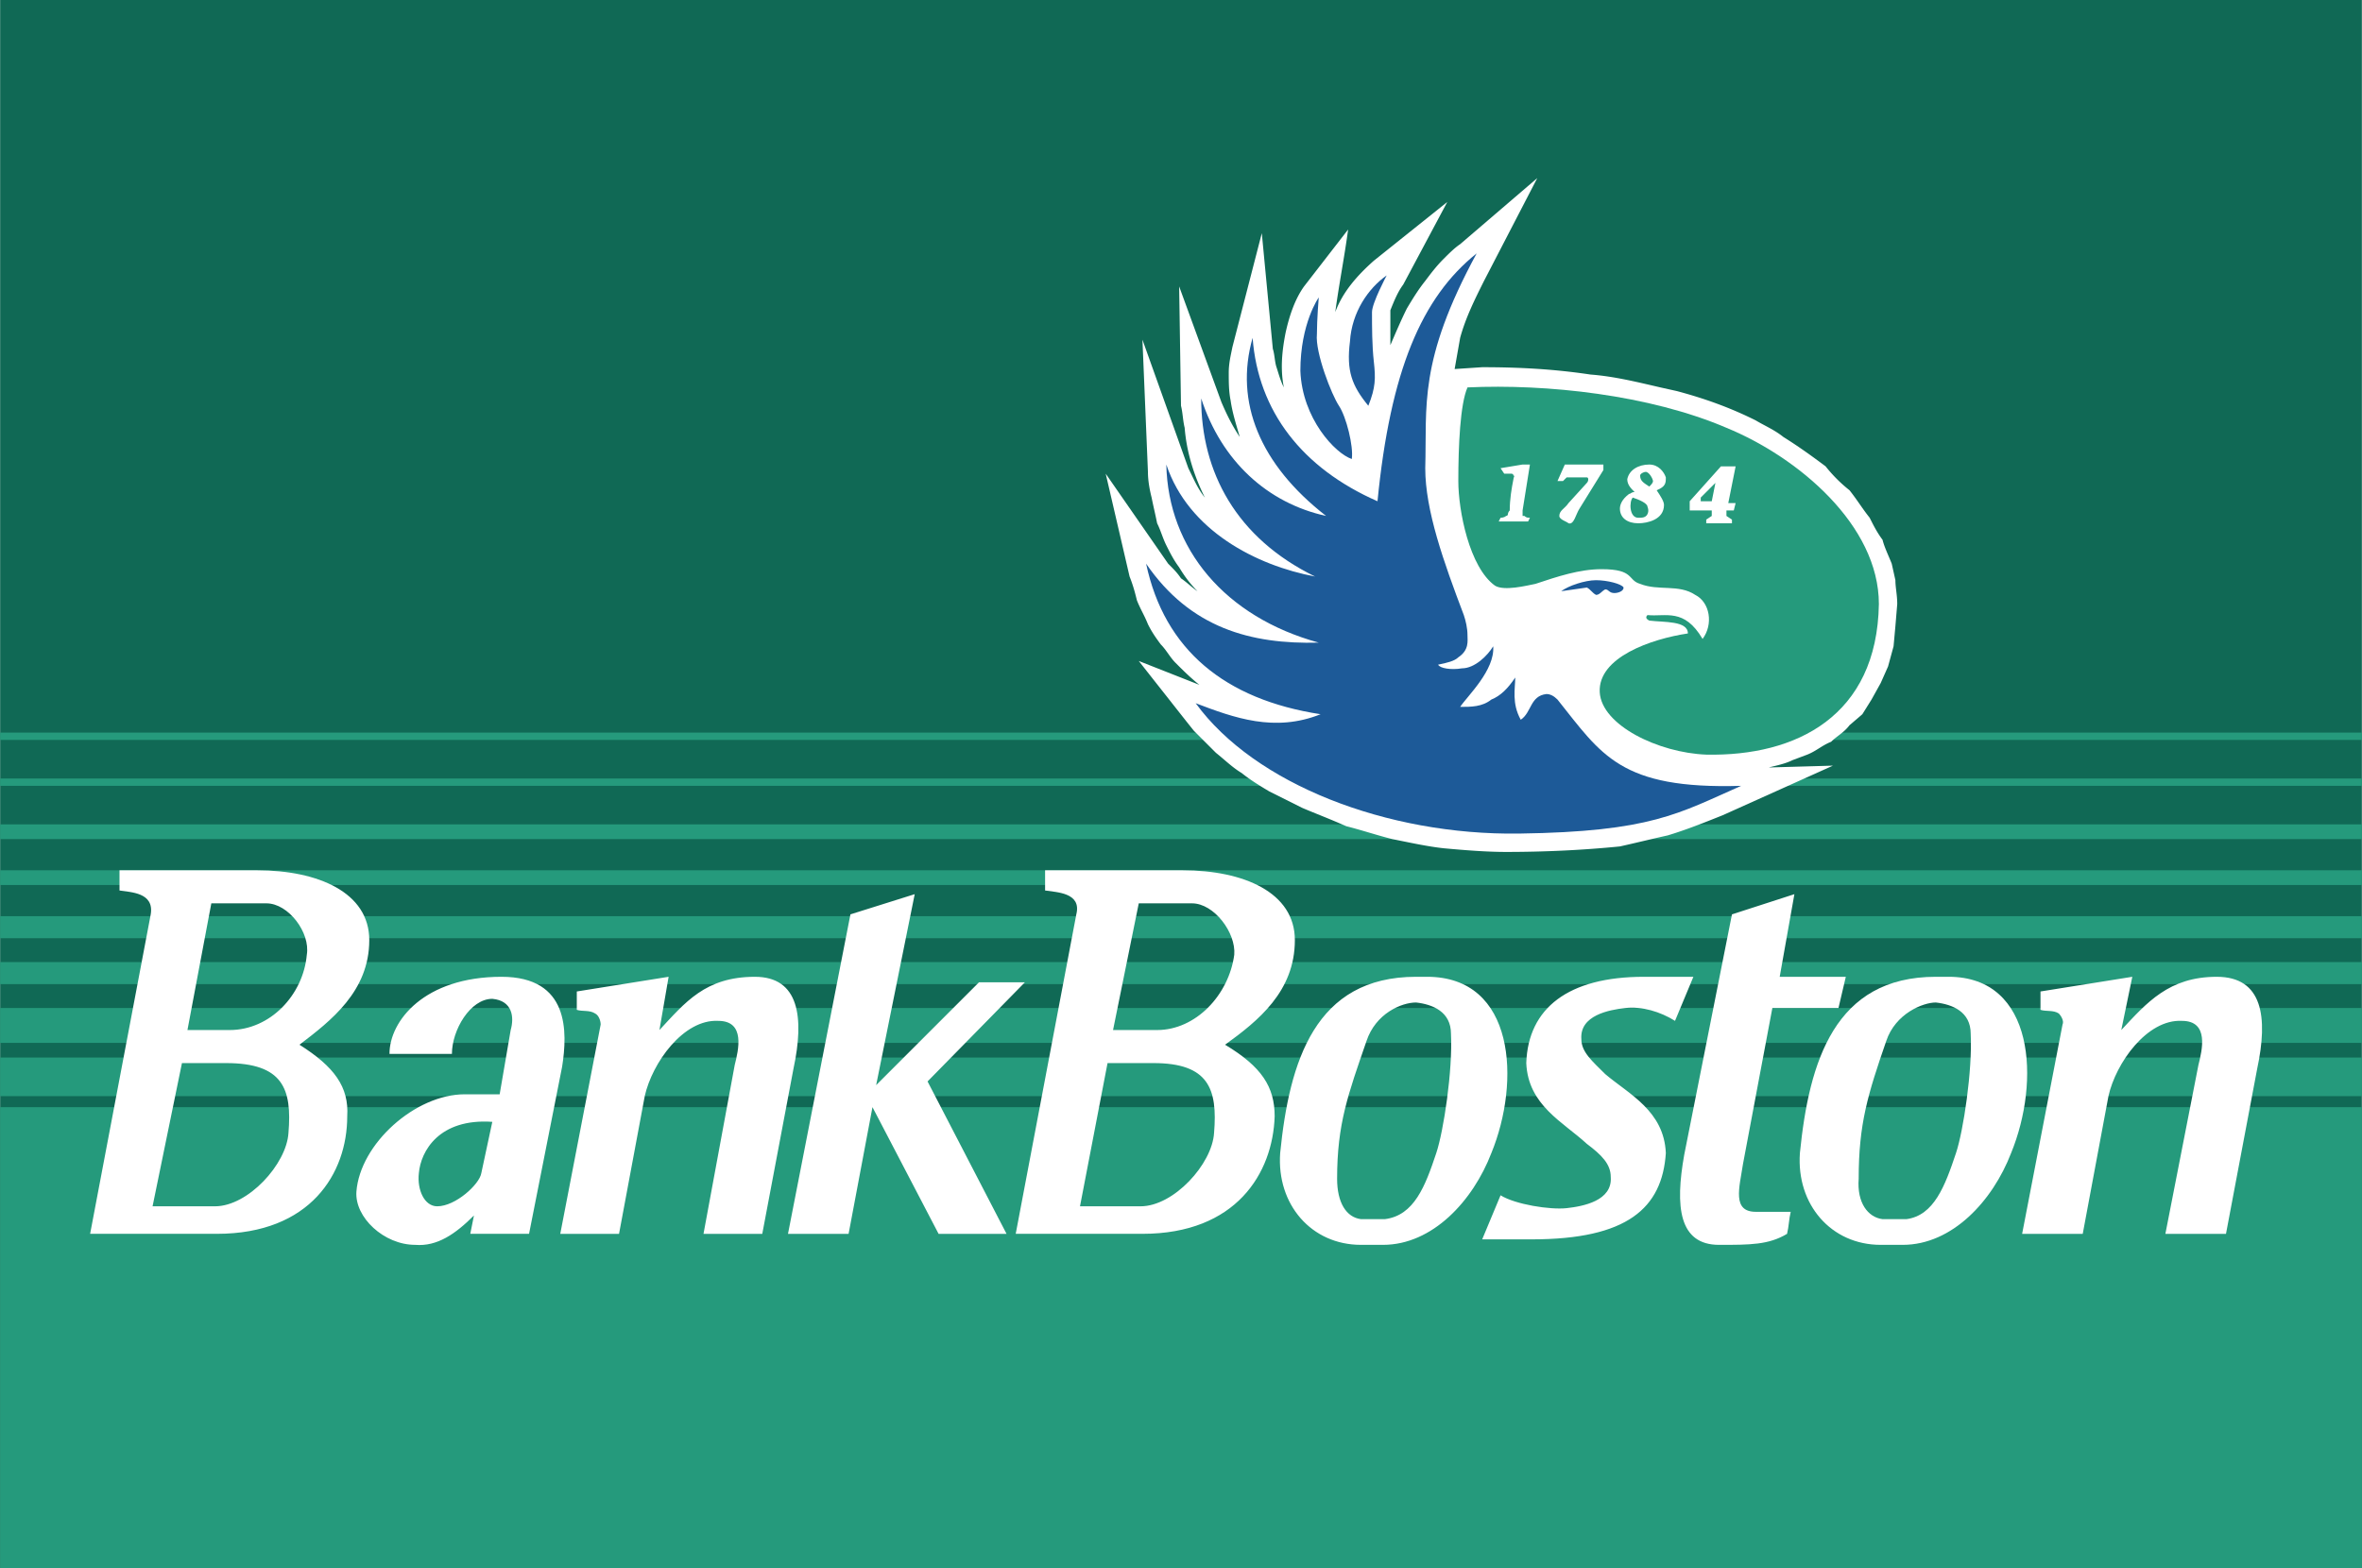
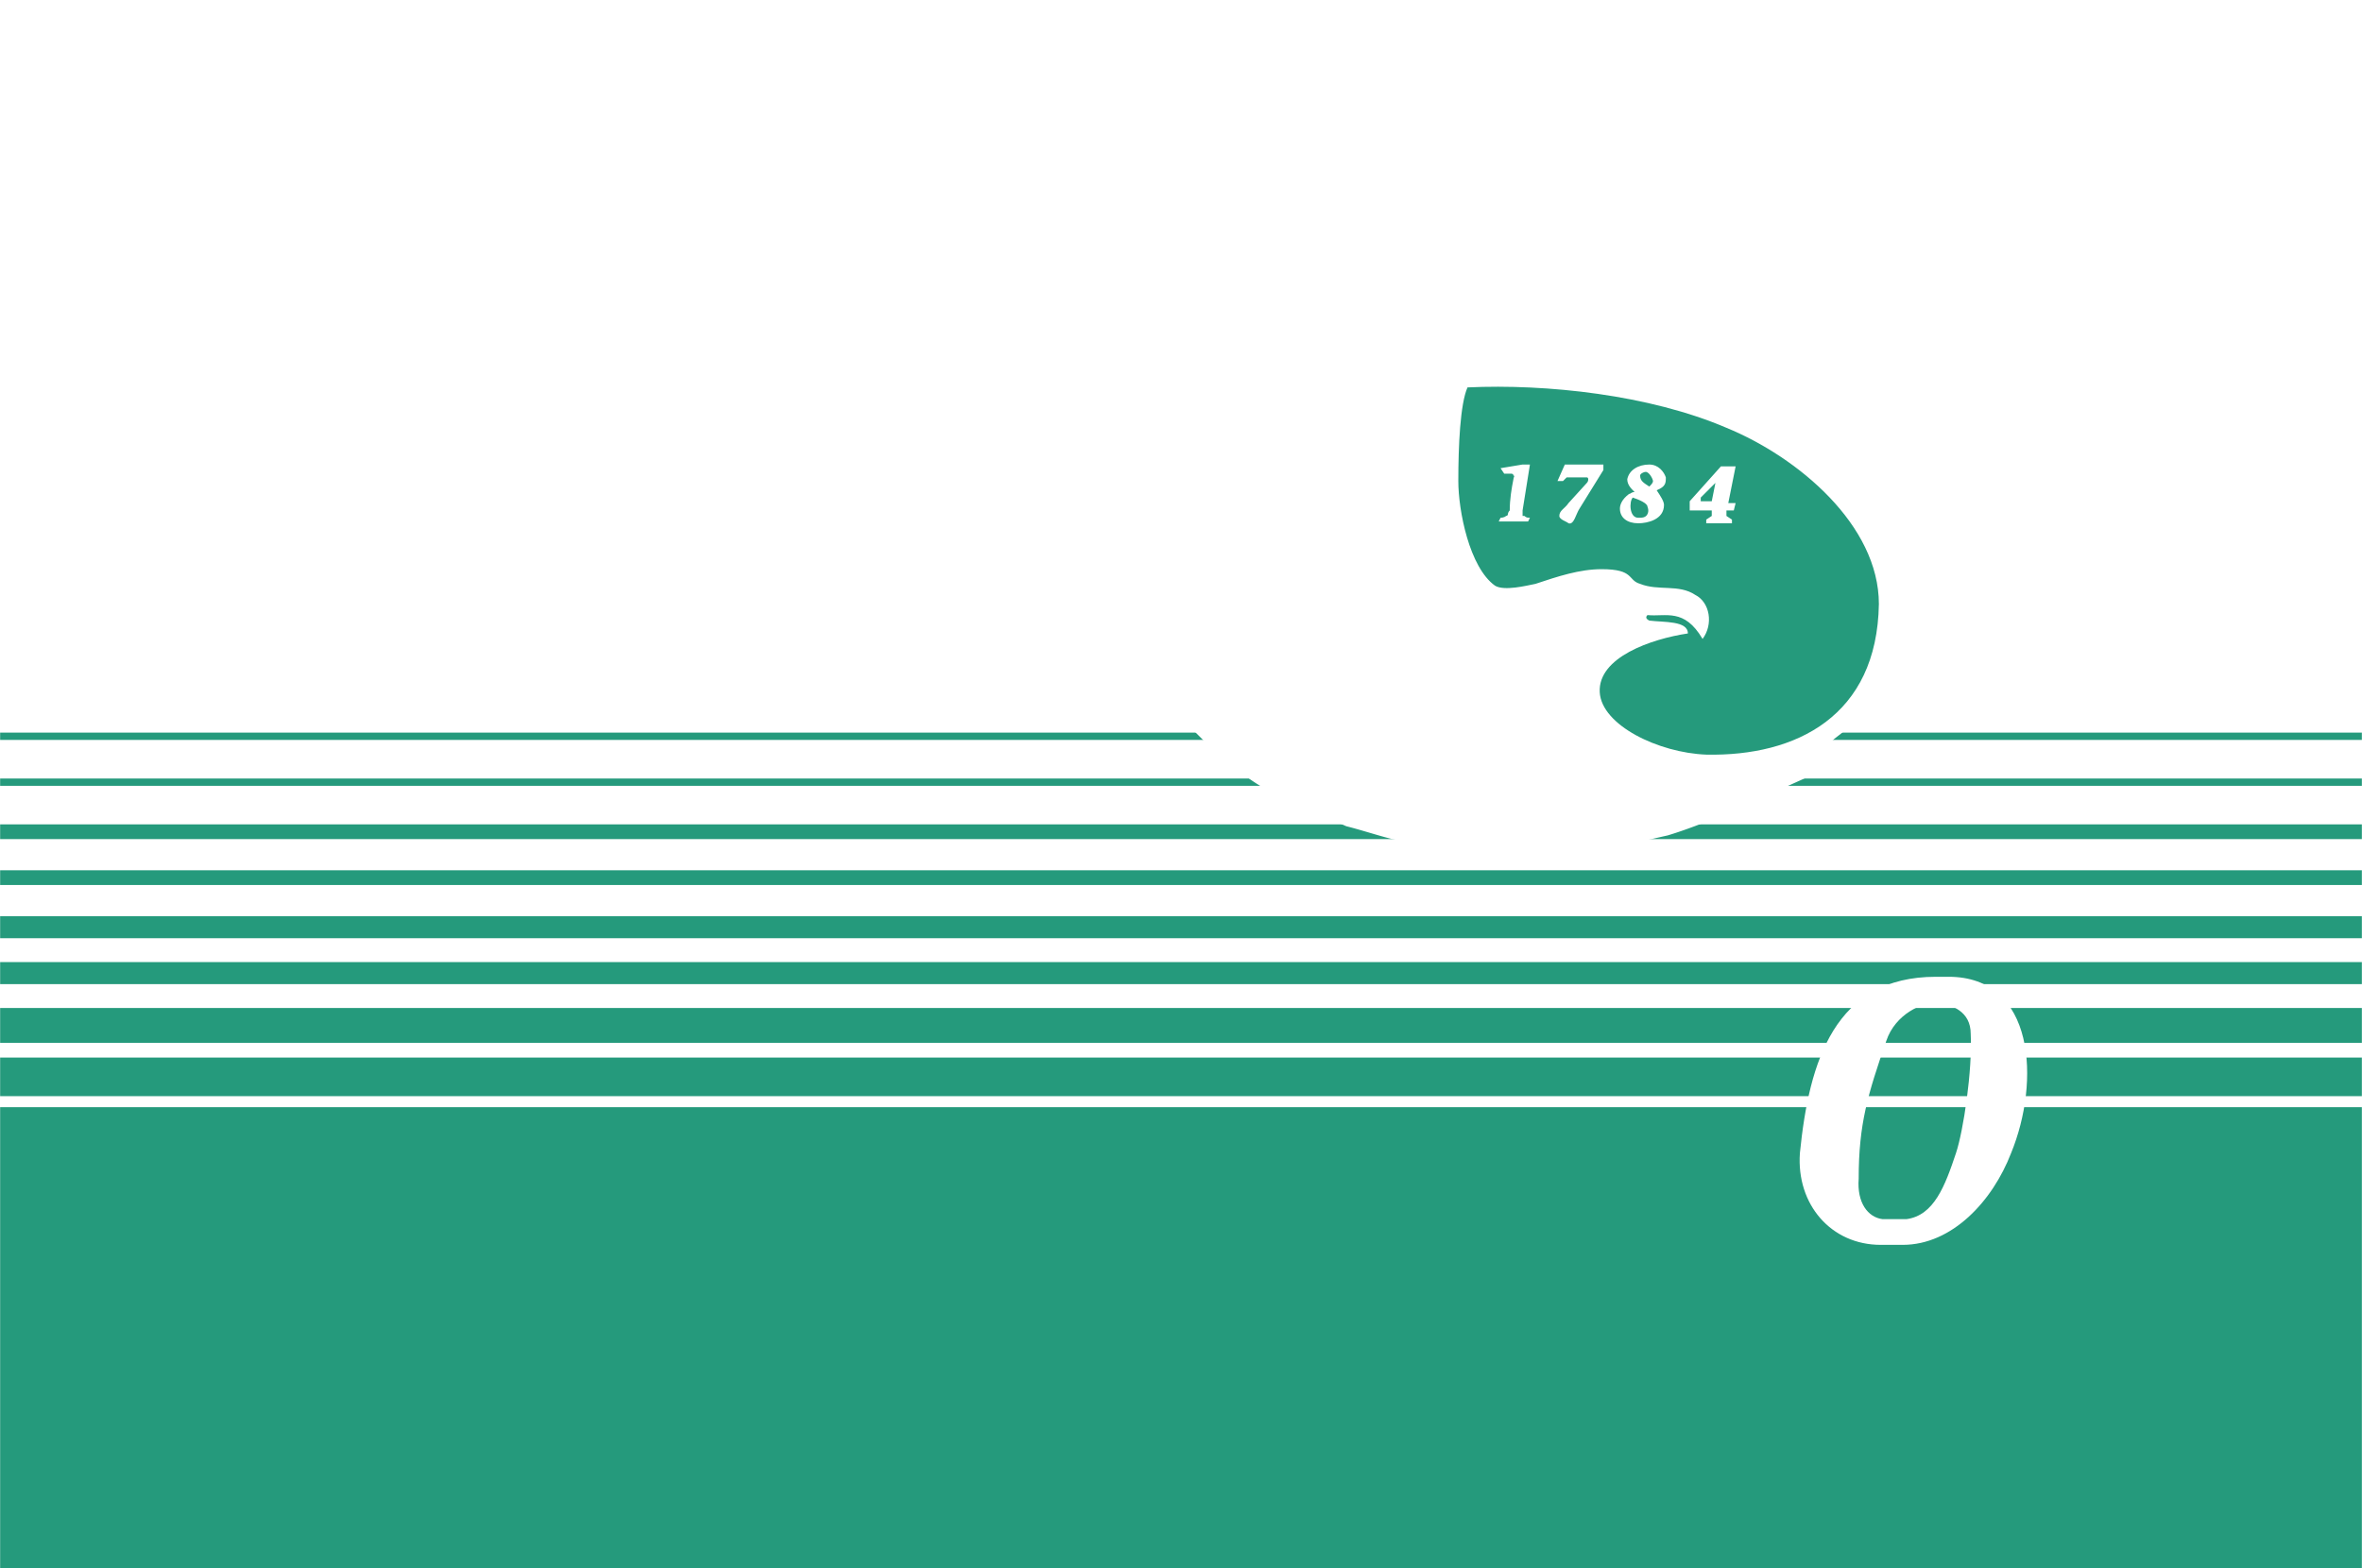
<svg xmlns="http://www.w3.org/2000/svg" width="2500" height="1660" viewBox="0 0 467.856 310.691">
  <g fill-rule="evenodd" clip-rule="evenodd">
-     <path fill="#106955" d="M0 0h467.856v310.691H0V0z" />
    <path fill="#259a7c" d="M0 219.376h467.856v91.315H0v-91.315zM0 145.159h467.856v1.455H0v-1.455zM0 154.254h467.856v1.456H0v-1.456zM0 163.35h467.856v2.91H0v-2.91zM0 172.444h467.856v2.911H0v-2.911zM0 181.54h467.856v4.365H0v-4.365zM0 190.635h467.856v4.366H0v-4.366zM0 199.73h467.856v6.913H0v-6.913zM0 209.553h467.856v7.64H0v-7.64z" />
    <path d="M350.347 152.071l12.733-.363-21.828 9.822c-3.638 1.455-7.276 2.911-10.914 4.002-3.274.728-6.185 1.455-9.459 2.184-7.276.728-14.917 1.091-22.557 1.091-4.002 0-8.367-.363-12.369-.728-3.274-.363-6.549-1.092-10.187-1.819-2.91-.728-6.185-1.818-9.096-2.546-3.273-1.456-6.185-2.547-8.731-3.639l-6.548-3.274c-1.819-1.091-3.639-2.183-5.457-3.638-1.819-1.092-3.274-2.547-5.094-4.002l-4.365-4.366-1.455-1.819-9.459-12.006 12.005 4.729c-1.819-1.455-3.274-2.911-4.729-4.366-1.091-1.091-1.819-2.547-2.91-3.638-1.092-1.455-1.819-2.546-2.547-4.002-.728-1.819-1.455-2.91-2.183-4.729-.364-1.455-.728-2.91-1.456-4.729l-4.729-20.373 12.369 17.827c1.092 1.091 1.819 1.819 2.547 2.91 1.092.728 2.183 1.819 3.273 2.547-1.455-1.455-2.546-2.911-3.638-4.729-1.091-1.456-1.819-2.911-2.546-4.366s-1.091-2.911-1.819-4.366c-.364-1.819-.728-3.274-1.092-5.093-.364-1.455-.728-3.274-.728-5.093l-1.091-26.194 9.095 25.466c1.092 2.183 1.818 4.002 3.274 5.821-2.183-4.366-3.638-9.095-4.002-13.825-.364-1.456-.364-2.911-.728-4.366l-.364-23.647 8.368 22.92c1.091 2.547 2.183 4.729 3.638 6.912-.728-2.546-1.455-4.729-1.819-7.276-.363-1.819-.363-3.638-.363-5.457s.363-3.274.728-5.093l5.821-22.556 2.183 22.919c.364 1.092.364 2.547.728 3.639.363 1.091.728 2.546 1.455 4.001-.728-3.638-.364-7.276.363-10.914.729-3.274 1.819-6.548 3.639-9.095l8.731-11.278c-.728 5.458-1.819 10.915-2.547 16.372 1.455-4.002 4.366-7.276 7.64-10.187l14.553-11.642-8.731 16.372c-1.091 1.455-1.819 3.274-2.547 5.093v6.912c1.092-2.546 2.183-5.093 3.274-7.276 1.092-1.819 2.183-3.638 3.639-5.458 1.091-1.455 2.183-2.91 3.638-4.365 1.092-1.091 2.183-2.183 3.274-2.911l15.279-13.097-10.55 20.373c-1.819 3.639-3.638 7.276-4.729 11.278l-1.092 6.185 5.457-.363c7.276 0 14.188.363 21.465 1.455 4.729.364 9.096 1.455 13.825 2.546l3.273.728c5.458 1.456 10.551 3.274 15.644 5.821 1.819 1.092 3.639 1.819 5.458 3.274 2.91 1.819 5.457 3.638 8.367 5.821a29.059 29.059 0 0 0 4.729 4.729c1.455 1.819 2.547 3.638 4.002 5.457.728 1.455 1.455 2.911 2.547 4.365.363 1.456 1.091 2.911 1.818 4.73l.729 3.274c0 1.456.363 2.911.363 4.73l-.363 4.366-.364 4.001-1.092 4.002-1.455 3.274-1.819 3.274-1.818 2.911-2.547 2.183c-1.092 1.455-2.547 2.183-3.638 3.274-1.819.728-2.911 1.819-4.729 2.547l-2.91 1.091c-1.456.729-3.275 1.093-4.73 1.456z" fill="#fff" />
-     <path d="M316.149 114.963c2.183 0 5.093.728 5.457 1.456 0 .728-1.092 1.091-1.819 1.091-1.092 0-1.092-.728-1.819-.728-.728.364-1.091 1.091-1.818 1.091-.729-.364-1.092-1.091-1.819-1.455l-5.094.728c1.455-1.091 4.729-2.183 6.912-2.183zm-41.474-60.392c-3.638 2.546-6.912 7.276-7.276 13.097-.728 5.821.364 8.731 3.639 12.733 1.455-3.638 1.455-5.457 1.091-8.731-.363-3.274-.363-6.912-.363-9.823-.001-1.819 2.909-7.276 2.909-7.276zm-13.461 4.366s-3.638 5.093-3.638 14.553c.363 9.459 6.912 16.371 10.187 17.462.363-2.546-1.092-8.368-2.547-10.55s-4.729-10.55-4.365-14.188c0-2.912.363-7.277.363-7.277zm39.655 106.232c-26.194.363-52.388-9.823-64.03-25.831 7.641 2.91 15.645 5.821 24.739 2.183-18.918-2.911-30.924-12.734-34.562-29.833 8.731 12.733 20.737 16.007 34.198 15.644-18.554-5.094-29.832-18.555-30.196-35.29 4.366 13.097 17.827 20.009 29.468 22.192-15.644-7.64-22.556-20.737-22.556-35.289 4.002 12.369 13.097 20.737 24.738 23.284-13.097-10.187-18.189-22.556-14.552-35.29 1.091 14.552 9.822 25.83 24.739 32.379 2.546-25.83 8.73-40.383 19.645-49.114-11.642 21.464-9.822 30.196-10.186 42.565 0 8.368 3.638 18.555 7.64 29.105.364 1.091.728 2.546.728 4.002 0 1.091.363 2.91-1.819 4.366-.728.728-2.183 1.091-4.002 1.455.364.728 2.547 1.091 4.729.728 2.547 0 5.094-2.546 6.186-4.366.363 4.729-5.094 9.823-6.549 12.006 2.183 0 4.365 0 6.185-1.456 1.819-.728 3.274-2.183 4.729-4.365 0 2.183-.728 5.093 1.092 8.367 2.183-1.455 1.818-4.729 5.093-5.093.728 0 1.455.363 2.183 1.091 8.731 10.915 12.37 17.827 36.381 17.1-12.369 5.458-17.827 9.096-44.021 9.46z" fill="#1d5a98" />
    <path d="M301.597 101.138v1.092h.363c.364.364.729.364 1.092.364l-.363.728h-5.821l.364-.728s.728 0 1.091-.364c0 0 .364 0 .364-.364 0 0 0-.364.363-.728 0-2.183.364-4.366.729-6.185 0-.364.363-.728 0-.728 0-.364-.364-.364-.364-.364h-1.455l-.728-1.092 4.365-.727h1.455l-1.455 9.096zm16.007-9.095v1.091l-4.729 7.64c-.728 1.092-1.092 3.274-2.183 2.911-.364-.364-1.819-.728-1.819-1.455 0-1.092 1.091-1.456 1.819-2.546l3.638-4.002c.364-.364.364-1.092 0-1.092h-4.002l-.364.364-.363.364h-1.092l1.455-3.274h7.64v-.001zm4.73 2.911c.363-1.819 2.183-2.91 4.365-2.91 1.819 0 2.911 1.455 3.274 2.546 0 1.092 0 1.819-1.818 2.547.728 1.091 1.455 2.183 1.455 2.91 0 2.911-3.274 3.638-5.094 3.638-2.183 0-3.638-1.091-3.638-2.911 0-.728.363-1.819 1.818-2.91.364 0 .364-.364 1.092-.364-.726-.728-1.454-1.455-1.454-2.546zm5.093.363c0-.364-.728-1.819-1.455-1.819-.363 0-1.091.364-1.091.728 0 1.091.728 1.456 1.818 2.183.364-.364.728-.727.728-1.092zm-2.91 7.277c.728 0 1.455 0 1.819-.728.363-.728 0-1.455 0-1.455 0-.728-1.819-1.456-2.911-1.819-.728.727-.728 4.002 1.092 4.002zm10.186-1.456v-1.819l6.185-6.912h2.91l-1.454 7.276h1.454l-.363 1.455h-1.455v1.092l1.092.728v.728h-5.094v-.728l1.092-.728v-1.092h-4.367zm5.094-5.456l-2.911 2.91v.728h2.184l.727-3.638zm-1.819 53.843c17.826.364 33.834-7.64 34.198-29.832 0-15.644-16.008-29.105-30.196-34.926-15.28-6.548-35.653-8.731-51.297-8.004-1.455 3.274-1.819 11.642-1.819 18.554 0 5.821 2.183 17.099 7.276 20.737 1.819 1.091 6.185 0 8.004-.364 4.365-1.456 8.731-2.911 13.097-2.911 6.549 0 5.094 2.183 7.641 2.911 3.638 1.455 7.64 0 10.914 2.183 2.91 1.456 3.638 5.821 1.455 8.731-3.638-6.185-7.276-4.366-10.914-4.729-.364.364-.364.728.363 1.091 2.911.364 7.641 0 7.641 2.547-7.276 1.091-17.827 4.729-17.463 11.642.362 6.549 11.641 12.006 21.1 12.37z" fill="#259a7c" />
-     <path fill="#fff" d="M181.177 177.175l-7.64 37.836 20.373-20.374h9.095l-19.282 19.645 15.644 30.197h-13.461l-13.097-25.103-4.73 25.103h-12.005l12.369-63.302 12.734-4.002zM97.5 222.286l-2.183 10.188c-.363 2.182-5.093 6.548-8.731 6.548-2.547 0-4.002-3.274-3.638-6.548.364-4.367 4.002-10.915 14.552-10.188zm1.456-5.457l2.183-12.733c.728-2.546.364-5.82-3.638-6.185-4.366 0-8.003 6.185-8.003 10.914h-12.37c0-6.548 6.912-15.279 22.192-15.279 13.461 0 13.098 10.914 12.006 17.826l-6.548 33.106H93.135l.728-3.638c-3.638 3.638-7.276 6.185-11.642 5.82-6.185 0-12.006-5.457-11.642-10.55.728-9.459 11.642-19.282 21.464-19.282h6.913v.001zM355.44 177.175l-2.91 16.371h13.097l-1.455 6.185h-13.097l-5.821 30.924c-.728 4.729-2.183 9.459 2.546 9.459h6.913c-.364 1.455-.364 2.91-.728 4.365-3.639 2.183-7.276 2.183-13.461 2.183-8.004 0-8.731-7.64-6.912-17.826l9.459-47.658 12.369-4.003zM130.607 204.096l1.819-10.55-18.19 2.91v3.638c1.091.364 2.546 0 3.638.728.728.364 1.091 1.456 1.091 2.184l-8.004 41.474h11.642l5.093-27.285c1.455-6.549 7.64-15.28 14.552-14.916 5.457 0 4.002 5.82 3.274 8.731l-6.185 33.47h11.642l6.185-32.742c2.183-10.187 1.091-18.19-7.64-18.19-9.822-.002-13.823 5.091-18.917 10.548zM420.198 204.096l2.183-10.55-18.19 2.91v3.638c1.092.364 2.547 0 3.638.728.364.364 1.092 1.456.728 2.184l-8.003 41.474h12.005l5.094-27.285c1.455-6.549 7.64-15.28 14.553-14.916 5.457 0 4.002 5.82 3.273 8.731l-6.548 33.47h12.006l6.185-32.742c2.183-10.187 1.092-18.19-8.004-18.19-9.461-.002-13.827 5.091-18.92 10.548zM228.472 210.645h-9.096l-5.457 28.377h12.006c6.549 0 14.188-8.367 14.553-14.552.726-8.732-1.092-13.825-12.006-13.825zm.727-6.549h-8.731l5.093-25.103h10.55c4.366 0 8.731 5.821 8.368 10.187-1.091 8.004-7.64 14.916-15.28 14.916zm5.093-31.652c12.006 0 22.192 4.366 22.192 13.825 0 10.187-7.276 16.008-13.824 20.737 7.276 4.365 9.823 8.367 9.823 14.188-.364 11.278-7.641 23.283-26.195 23.283h-25.103l12.005-63.302c1.091-4.366-4.002-4.366-6.185-4.73v-4.002h27.287v.001zM44.749 210.645h-8.731l-5.821 28.377h12.369c6.549 0 14.189-8.367 14.553-14.552.727-8.732-1.093-13.825-12.37-13.825zm.727-6.549h-8.368l4.729-25.103h10.915c4.366 0 8.731 5.821 8.003 10.187-.727 8.004-7.275 14.916-15.279 14.916zm5.458-31.652c12.005 0 22.192 4.366 22.192 13.825 0 10.187-7.64 16.008-13.825 20.737 6.912 4.365 9.823 8.367 9.459 14.188 0 11.278-7.276 23.283-25.83 23.283H17.827l12.006-63.302c.727-4.366-4.002-4.366-6.185-4.73v-4.002h27.286v.001zM329.974 228.472c-.363-8.368-7.276-11.643-12.006-15.645-2.547-2.547-4.729-4.365-4.729-6.912-.363-4.729 5.457-5.821 8.731-6.185 3.274-.364 6.913.728 9.823 2.547l3.638-8.731h-9.822c-14.916 0-22.92 6.185-23.284 17.099.364 8.368 7.276 11.642 12.006 16.008 2.91 2.183 4.729 4.002 4.729 6.549.363 4.729-5.457 5.82-8.731 6.185-3.274.363-10.187-.729-13.097-2.547l-3.639 8.731h9.823c18.918-.001 25.83-6.185 26.558-17.099zM280.496 193.546h2.183c17.463 0 18.555 20.736 12.733 34.926-3.638 9.459-11.642 18.189-21.465 18.189h-4.365c-9.823 0-16.735-8.004-16.008-18.189 1.82-18.192 6.912-34.926 26.922-34.926zm0 5.093c3.274.364 6.912 1.819 6.912 6.185.364 7.276-1.455 19.282-2.91 23.648-2.183 6.548-4.366 12.369-10.187 13.097h-4.729c-2.911-.364-4.729-3.274-4.729-8.004 0-10.914 2.183-16.735 5.82-27.285 1.819-5.459 6.912-7.641 9.823-7.641z" />
    <path d="M383.453 193.546H386c17.099 0 18.19 20.736 12.37 34.926-3.639 9.459-11.643 18.189-21.465 18.189h-4.366c-9.822 0-16.735-8.004-16.008-18.189 1.82-18.192 6.913-34.926 26.922-34.926zm0 5.093c3.274.364 6.913 1.819 6.913 6.185.363 7.276-1.455 19.282-2.911 23.648-2.183 6.548-4.365 12.369-9.822 13.097h-4.729c-2.911-.364-5.094-3.274-4.729-8.004 0-10.914 1.818-16.735 5.457-27.285 1.818-5.459 7.275-7.641 9.821-7.641z" fill="#fff" />
  </g>
</svg>